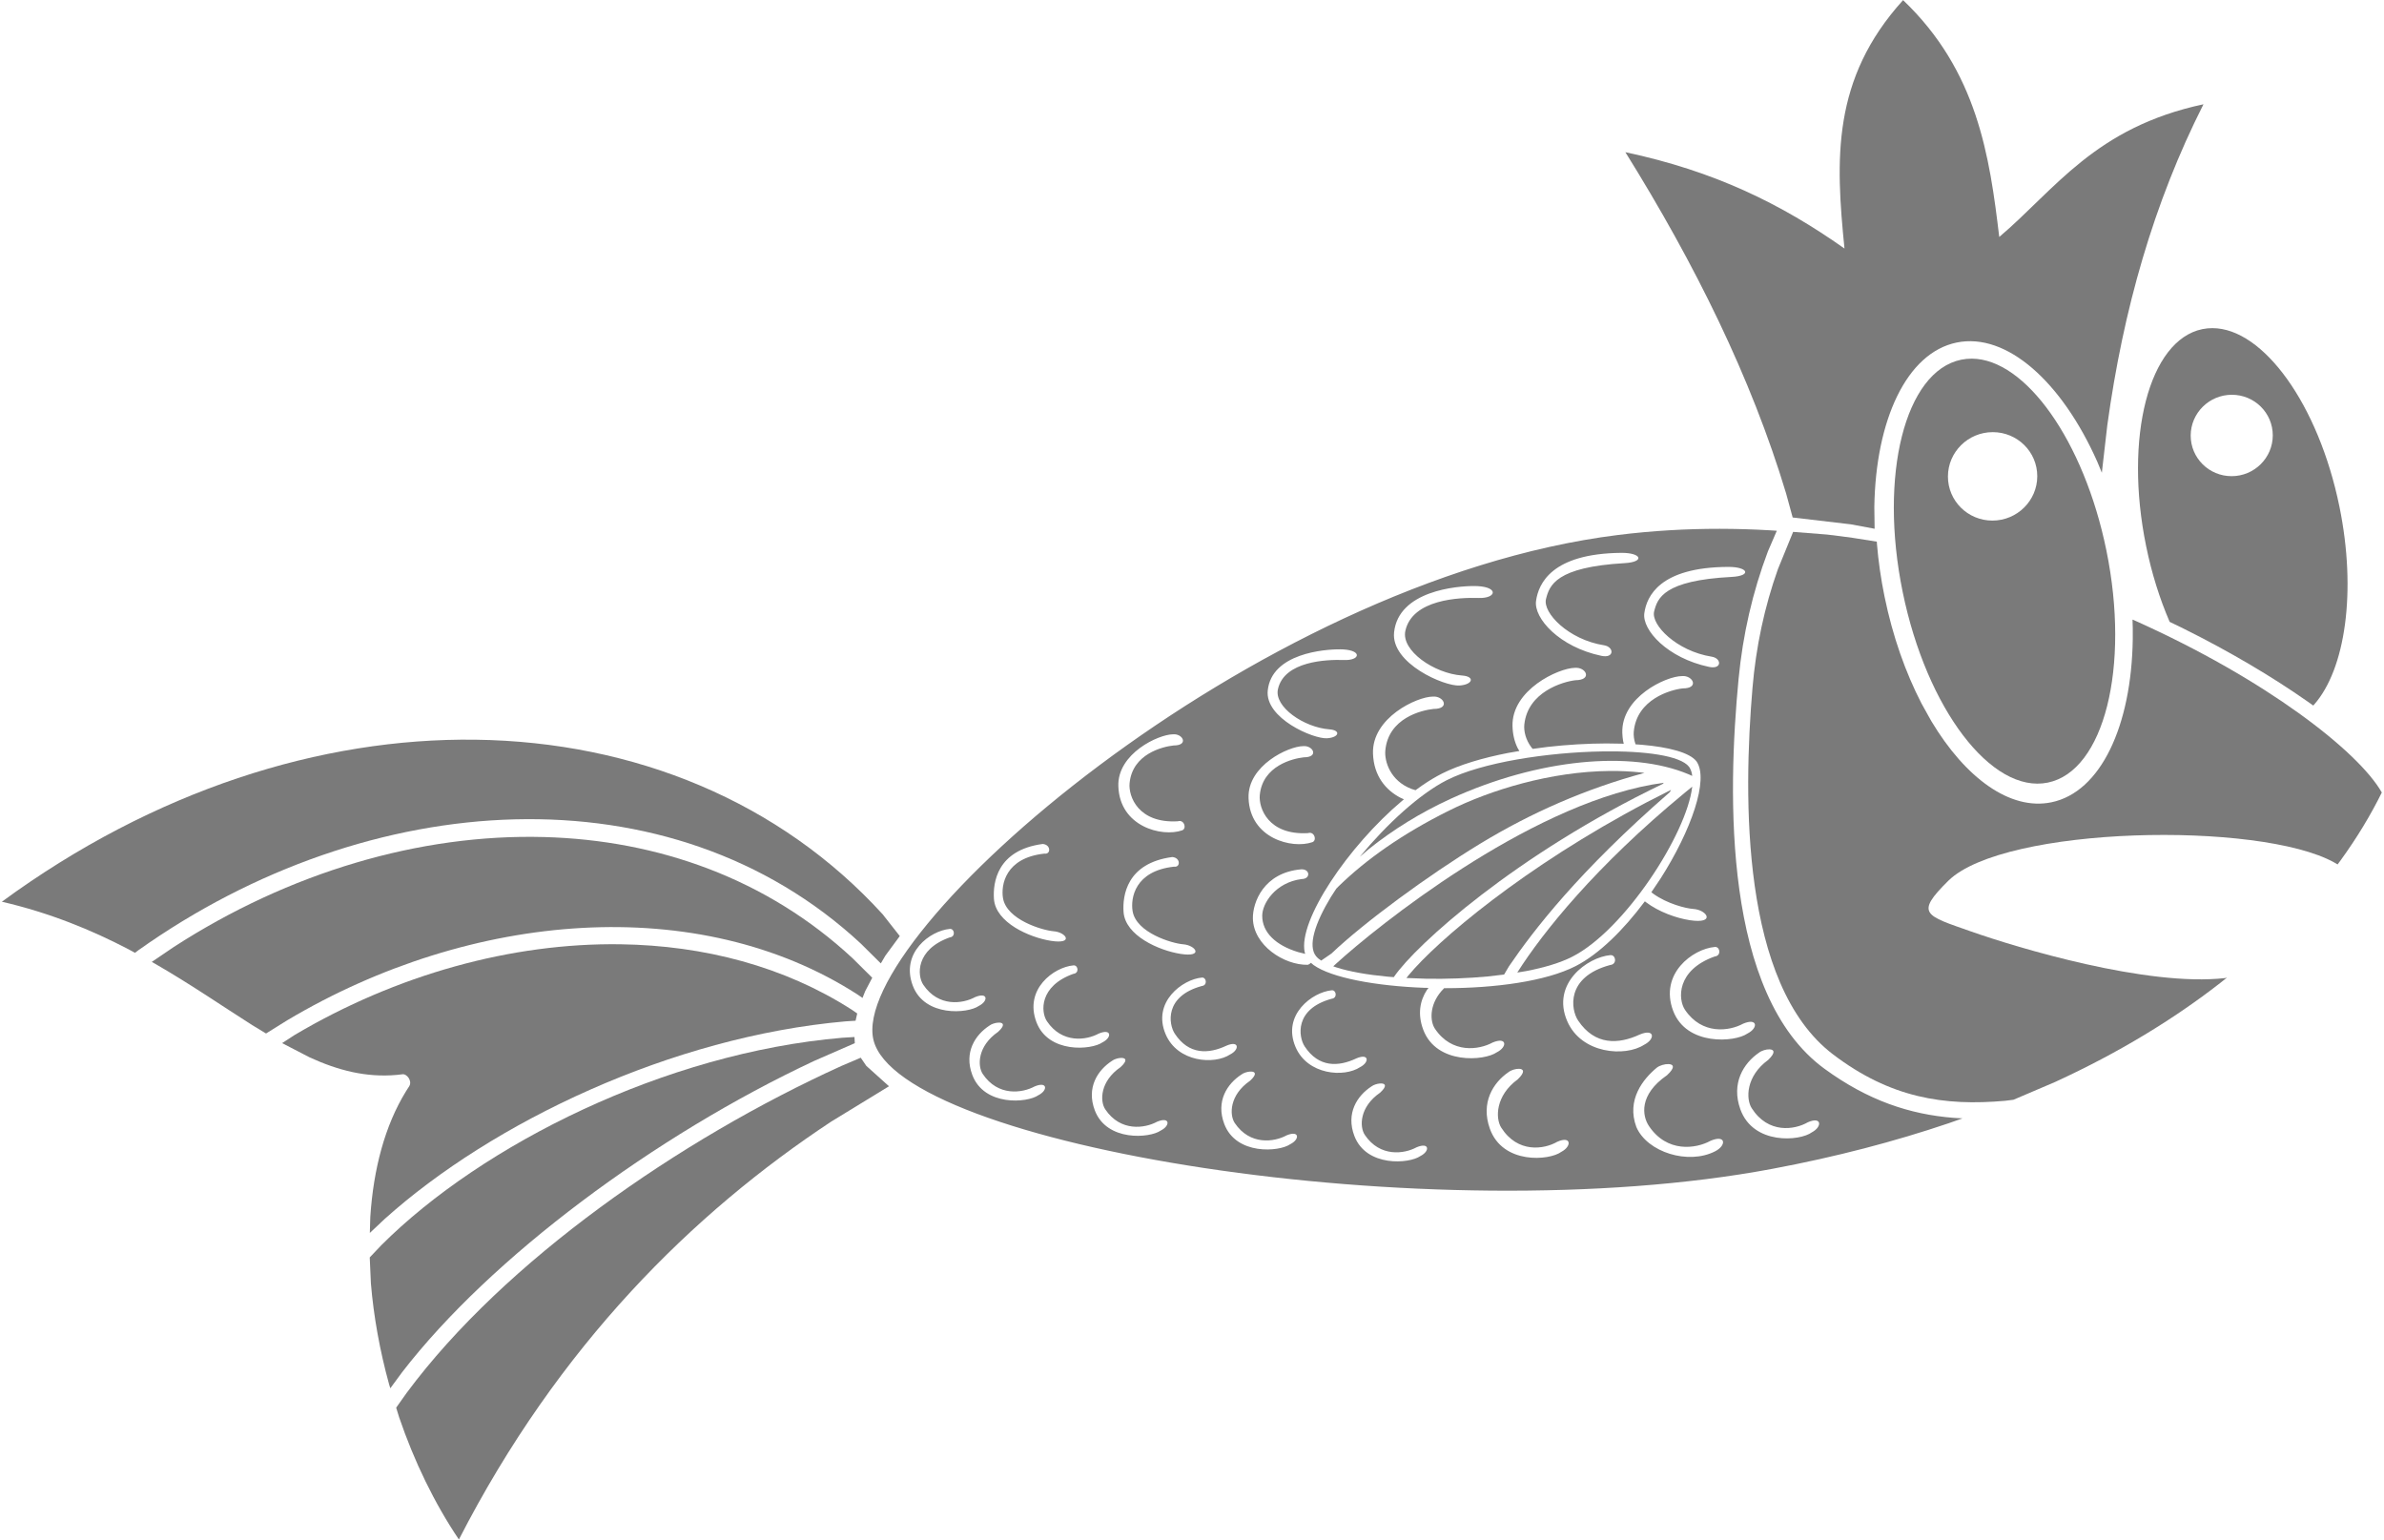
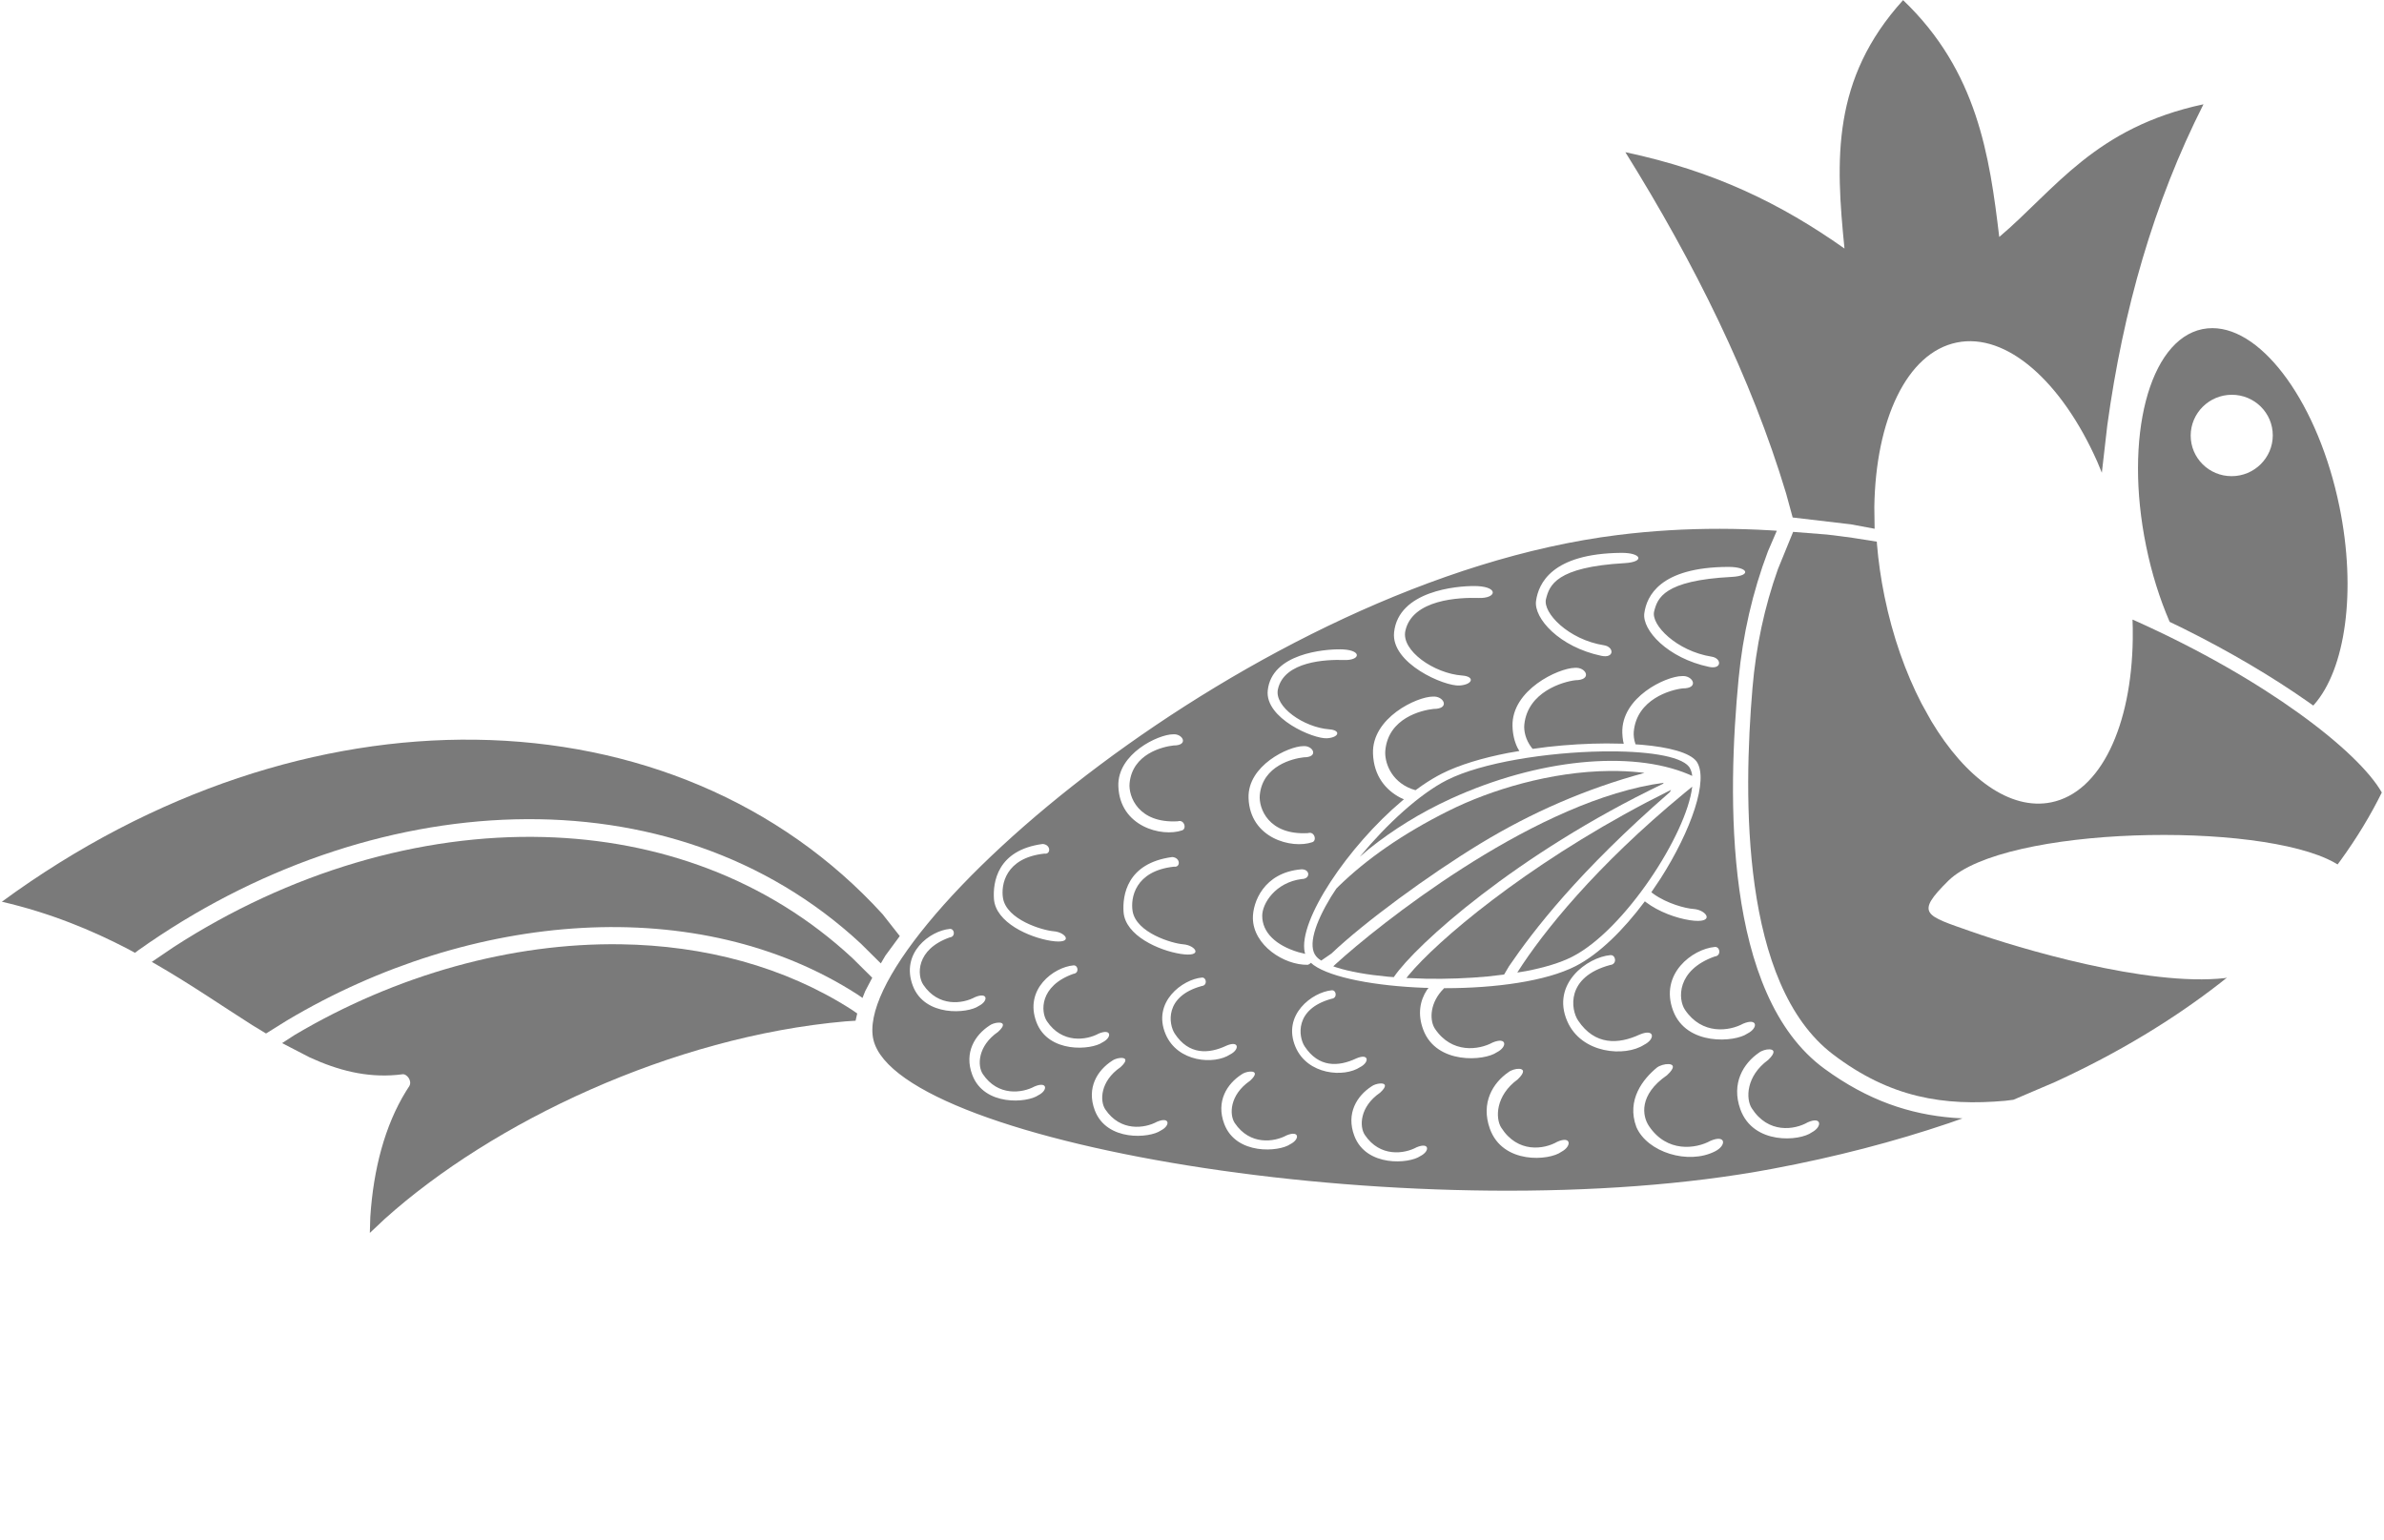
<svg xmlns="http://www.w3.org/2000/svg" width="893" height="577" xml:space="preserve" overflow="hidden">
  <defs>
    <clipPath id="clip0">
      <rect x="287" y="1283" width="893" height="577" />
    </clipPath>
  </defs>
  <g clip-path="url(#clip0)" transform="translate(-287 -1283)">
    <path d="M465.15 1560.09C524.624 1560.89 579.14 1583.28 617.598 1625.45L624.039 1633.65 618.667 1640.95 616.936 1643.89 609.45 1636.47C538.362 1570.43 425.289 1577.55 338.827 1638.96L337.545 1639.92 335.074 1638.56C321.264 1631.37 305.749 1624.97 287.696 1620.78 344.724 1578.99 407.283 1559.32 465.15 1560.09Z" fill="#7A7A7A" fill-rule="evenodd" />
    <path d="M490.715 1596.55C533.609 1597.69 574.356 1612.22 606.375 1641.97L613.725 1649.26 611.098 1654.26 610.081 1656.82 608.189 1655.52C548.75 1617.26 463.626 1624.1 394.584 1665.2L386.651 1670.14 381.454 1666.99C370.314 1659.92 358.492 1651.74 345.077 1644.01L343.852 1643.33 352.123 1637.72C395.261 1609.81 444.248 1595.32 490.715 1596.55Z" fill="#7A7A7A" fill-rule="evenodd" />
    <path d="M519.414 1636.72C550.796 1637.17 580.784 1645.04 606.025 1661.21L608.098 1662.64 607.483 1665.36 603.708 1665.6C538.645 1671.32 471.406 1703.39 431.082 1739.63L425.534 1744.85 425.709 1738.88C426.868 1720.95 431.174 1704.62 439.07 1691.8L440.325 1689.84C441.489 1687.85 439.31 1685.08 437.662 1685.43L435.59 1685.66C424.19 1686.69 413.627 1683.97 402.99 1679.09L392.672 1673.75 397.332 1670.72C435.468 1648.11 478.618 1636.14 519.414 1636.72Z" fill="#7A7A7A" fill-rule="evenodd" />
-     <path d="M607.07 1671.46 607.193 1673.77 592.02 1680.39C532.285 1708.36 470.781 1754.02 437.613 1797.05L433.203 1803.04 432.736 1801.52C429.283 1788.99 426.974 1776.23 425.934 1763.78L425.498 1754.02 429.865 1749.42C467.534 1711.8 536.136 1677.4 602.489 1671.74Z" fill="#7A7A7A" fill-rule="evenodd" />
-     <path d="M609.415 1679.21 611.497 1682.26 620 1689.91 598.3 1703.18C546.613 1737.34 496.243 1786.87 458.894 1859.69 449.668 1846.01 442.105 1830.31 436.502 1813.89L435.4 1810.31 439.303 1804.8C476.016 1755.31 541.709 1709.75 602.171 1682.3Z" fill="#7A7A7A" fill-rule="evenodd" />
    <path d="M887.179 1564.48C903.08 1564.22 916.403 1566.05 919.676 1570.22 920.165 1570.91 920.513 1571.75 920.73 1572.71L920.871 1573.66 919.55 1573.06C897.929 1563.96 863.152 1567.25 830.448 1582.2 819.073 1587.4 808.714 1593.86 799.771 1601.03L796.381 1603.93 796.585 1603.67C806.463 1591.73 818.75 1580.42 828.933 1575.25 842.026 1568.59 866.734 1564.81 887.179 1564.48Z" fill="#7A7A7A" fill-rule="evenodd" />
    <path d="M890.043 1571.8C893.953 1571.77 897.851 1571.95 901.698 1572.37L902.98 1572.53 902.702 1572.61C881.149 1578.45 860.628 1587.37 841.394 1599.08 822.128 1610.8 797.992 1628.52 785.733 1640.19L781.895 1642.83 780.987 1642.19C780.612 1641.89 780.288 1641.57 780.019 1641.25 776.783 1637.37 779.58 1628.79 785.566 1618.94L787.552 1615.88 788.564 1614.86C798.534 1605.17 811.991 1595.49 829.81 1586.63 845.366 1578.89 867.887 1571.99 890.043 1571.8Z" fill="#7A7A7A" fill-rule="evenodd" />
    <path d="M910.211 1576.22 909.858 1576.64C855.021 1602.95 817.377 1636.9 809.178 1648.9L809.094 1649.03 806.836 1648.86C799.164 1648.14 792.406 1646.96 787.476 1645.35L786.413 1644.97 787.502 1643.97C803.024 1629.82 858.459 1585.43 905.869 1576.9Z" fill="#7A7A7A" fill-rule="evenodd" />
    <path d="M912.937 1578.88 912.489 1579.73C878.2 1609.59 861.441 1631.49 852.256 1644.93L850.408 1648.06 844.352 1648.77C836.806 1649.48 828.891 1649.76 821.278 1649.63L813.819 1649.35 814.652 1648.3C825.271 1635.47 857.953 1607.64 903.922 1583.48L912.937 1578.88Z" fill="#7A7A7A" fill-rule="evenodd" />
    <path d="M920.865 1577.69 920.853 1577.84C918.773 1595.46 895.537 1631.42 875.898 1641.4 871.447 1643.67 865.508 1645.44 858.752 1646.75L855.347 1647.31 855.468 1647.12C864.838 1632.36 884.637 1607.53 918.011 1580.02Z" fill="#7A7A7A" fill-rule="evenodd" />
    <path d="M804.563 1688.86C804.36 1688.85 804.141 1688.85 803.913 1688.87 802.816 1688.95 801.502 1689.38 800.755 1689.95 795.384 1693.43 791.099 1699.99 794.306 1708.48 798.758 1720.27 814.925 1718.96 819.029 1716.06 822.678 1714.24 822.5 1710.72 817.628 1712.77 813.044 1715.27 803.932 1716.59 798.241 1708.14 796.178 1705.08 796.227 1697.64 803.95 1692.32 806.587 1689.91 805.98 1688.97 804.563 1688.86ZM755.843 1684.41C755.64 1684.39 755.421 1684.4 755.193 1684.41 754.096 1684.49 752.782 1684.92 752.035 1685.5 746.664 1688.98 742.379 1695.53 745.586 1704.03 750.038 1715.81 766.205 1714.5 770.309 1711.61 773.959 1709.79 773.78 1706.27 768.908 1708.31 764.324 1710.82 755.213 1712.14 749.522 1703.69 747.459 1700.62 747.507 1693.18 755.23 1687.86 757.867 1685.45 757.26 1684.51 755.843 1684.41ZM856.049 1683.37C854.782 1683.32 853.002 1683.86 852.058 1684.62 846.239 1688.6 841.596 1696.09 845.071 1705.8 849.894 1719.27 867.409 1717.78 871.855 1714.47 875.809 1712.39 875.616 1708.36 870.337 1710.7 865.371 1713.57 855.5 1715.07 849.335 1705.41 847.1 1701.91 847.152 1693.4 855.519 1687.32 858.458 1684.49 857.678 1683.44 856.049 1683.37ZM912.029 1681.6C910.635 1681.54 908.677 1682.11 907.638 1682.92 902.555 1687.1 896.129 1694.97 899.952 1705.18 904.021 1714.65 919.417 1719.42 929.417 1714.29 933.767 1712.11 933.555 1707.88 927.748 1710.33 922.284 1713.35 911.425 1714.93 904.642 1704.77 902.183 1701.09 900.758 1693.14 911.446 1685.76 914.679 1682.78 913.821 1681.67 912.029 1681.6ZM707.342 1679.3C707.14 1679.28 706.921 1679.28 706.692 1679.3 705.595 1679.38 704.281 1679.81 703.534 1680.39 698.163 1683.87 693.878 1690.42 697.086 1698.91 701.537 1710.7 717.704 1709.39 721.808 1706.49 725.458 1704.67 725.28 1701.15 720.407 1703.2 715.823 1705.7 706.712 1707.03 701.021 1698.57 698.958 1695.51 699.006 1688.07 706.729 1682.75 709.366 1680.34 708.759 1679.4 707.342 1679.3ZM949.871 1676.08C948.604 1676.02 946.823 1676.57 945.879 1677.33 940.06 1681.31 935.418 1688.8 938.893 1698.51 943.716 1711.98 961.231 1710.48 965.676 1707.17 969.63 1705.09 969.438 1701.07 964.159 1703.41 959.193 1706.27 949.321 1707.78 943.156 1698.12 940.921 1694.62 940.974 1686.11 949.341 1680.03 952.279 1677.2 951.5 1676.15 949.871 1676.08ZM661.471 1666.07C661.268 1666.06 661.049 1666.06 660.821 1666.08 659.724 1666.16 658.41 1666.59 657.663 1667.16 652.292 1670.64 648.006 1677.2 651.214 1685.69 655.666 1697.48 671.833 1696.17 675.937 1693.27 679.586 1691.45 679.408 1687.93 674.536 1689.98 669.952 1692.48 660.84 1693.8 655.149 1685.35 653.086 1682.29 653.135 1674.85 660.858 1669.53 663.495 1667.12 662.888 1666.18 661.471 1666.07ZM785.817 1653.96C778.653 1654.62 767.13 1663.09 772.274 1675.18 776.751 1685.7 790.495 1686.7 796.459 1682.75 800.029 1680.93 799.855 1677.42 795.088 1679.46 788.35 1682.65 780.96 1682.97 775.697 1674.97 773.396 1671.47 771.737 1660.98 785.802 1657.13 788.068 1656.9 787.579 1653.76 785.817 1653.96ZM737.165 1649.2C730.001 1649.85 718.478 1658.33 723.622 1670.42 728.099 1680.94 741.843 1681.93 747.807 1677.98 751.377 1676.17 751.203 1672.65 746.436 1674.69 739.698 1677.88 732.308 1678.2 727.045 1670.2 724.744 1666.7 723.085 1656.22 737.15 1652.36 739.416 1652.14 738.927 1648.99 737.165 1649.2ZM689.069 1644.63C681.746 1645.29 670.559 1653.54 675.225 1665.89 679.677 1677.68 695.844 1676.37 699.947 1673.47 703.597 1671.65 703.419 1668.14 698.546 1670.18 693.962 1672.69 684.851 1674.01 679.16 1665.55 676.802 1662.05 676.295 1652.35 689.054 1647.8 691.37 1647.58 690.87 1644.43 689.069 1644.63ZM890.553 1640.79C890.435 1640.78 890.309 1640.78 890.178 1640.79 881.652 1641.56 867.938 1651.44 874.06 1665.54 879.388 1677.82 895.746 1678.98 902.843 1674.37 907.092 1672.25 906.885 1668.15 901.212 1670.53 893.193 1674.25 884.397 1674.63 878.134 1665.29 875.395 1661.21 873.421 1648.98 890.16 1644.48 892.688 1644.24 892.335 1641 890.553 1640.79ZM929.664 1637.73C929.549 1637.72 929.428 1637.72 929.302 1637.73 921.065 1638.47 908.484 1647.75 913.731 1661.65 918.738 1674.9 936.921 1673.43 941.536 1670.17 945.641 1668.12 945.44 1664.17 939.96 1666.46 934.805 1669.29 924.557 1670.77 918.157 1661.26 915.505 1657.32 914.934 1646.41 929.284 1641.3 931.726 1641.06 931.384 1637.93 929.664 1637.73ZM642.76 1630.97C635.437 1631.63 624.25 1639.88 628.915 1652.23 633.367 1664.02 649.534 1662.71 653.638 1659.82 657.287 1657.99 657.109 1654.48 652.237 1656.52 647.653 1659.03 638.541 1660.35 632.851 1651.89 630.493 1648.39 629.985 1638.69 642.744 1634.15 645.06 1633.92 644.56 1630.77 642.76 1630.97ZM726.113 1604.04C708.991 1606.32 707.45 1618.55 707.863 1624.61 708.467 1633.48 721.09 1639.04 729.184 1640.32 737.975 1641.7 734.964 1637.09 730.205 1636.73 726.135 1636.43 712.562 1632.45 711.245 1624.27 710.472 1619.46 712.045 1609.26 726.756 1607.65 729.245 1608.04 729.262 1604.27 726.113 1604.04ZM677.562 1599.15C660.439 1601.43 658.898 1613.66 659.311 1619.71 659.916 1628.59 672.538 1634.15 680.632 1635.43 689.423 1636.81 686.412 1632.2 681.653 1631.84 677.583 1631.53 664.01 1627.56 662.693 1619.38 661.92 1614.57 663.493 1604.37 678.204 1602.76 680.693 1603.15 680.71 1599.37 677.562 1599.15ZM775.816 1562.49C775.596 1562.48 775.37 1562.48 775.138 1562.5 769.727 1562.53 754.257 1569.72 754.684 1581.96 755.212 1597.1 770.962 1601.09 778.533 1598.49 780.416 1597.91 779.364 1594.28 776.96 1595.08 762.102 1595.93 758.428 1585.71 758.89 1580.84 759.937 1569.82 771.27 1567.14 775.37 1566.69 780.831 1566.69 779.108 1562.71 775.816 1562.49ZM727.044 1558.06C726.824 1558.05 726.598 1558.05 726.366 1558.07 720.955 1558.1 705.485 1565.29 705.912 1577.53 706.44 1592.67 722.191 1596.65 729.762 1594.06 731.644 1593.47 730.592 1589.85 728.188 1590.65 713.331 1591.5 709.656 1581.28 710.118 1576.41 711.165 1565.39 722.498 1562.7 726.598 1562.25 732.059 1562.26 730.336 1558.28 727.044 1558.06ZM877.643 1533.16C877.395 1533.14 877.139 1533.15 876.877 1533.17 870.768 1533.27 853.217 1541.42 853.554 1554.99 853.632 1558.13 854.319 1560.84 855.44 1563.14L856.127 1564.32 851.9 1565.05C842.387 1566.9 833.692 1569.48 827.191 1572.75 824.753 1573.98 822.256 1575.48 819.74 1577.21L817.232 1579 815.732 1578.53C807.732 1575.49 805.543 1568.14 805.915 1564.12 807.039 1551.98 819.476 1549.04 823.977 1548.56 829.973 1548.58 828.073 1544.19 824.457 1543.94 824.216 1543.92 823.967 1543.92 823.713 1543.94 817.772 1543.97 800.802 1551.85 801.299 1565.34 801.606 1573.69 806.086 1578.96 811.527 1581.8L812.887 1582.42 812.171 1583.01C792.041 1599.97 773.174 1627.84 775.719 1639.71L775.904 1640.31 773.349 1639.68C764.822 1637.12 759.826 1632.25 759.803 1626.08 759.785 1621.4 764.78 1613.56 774.551 1612.29 778.041 1612.28 777.763 1608.45 774.373 1608.65 760.325 1609.88 756.227 1621.06 756.309 1626.98 756.449 1637.07 767.943 1644.59 776.881 1644.41 777.307 1644.28 777.678 1644.04 777.959 1643.74L778.024 1643.65 779.034 1644.49C785.692 1649.27 802.294 1652.35 820.548 1653.03L822.095 1653.06 821.471 1653.87C818.927 1657.79 817.901 1662.85 820.132 1668.76 825.088 1681.88 843.083 1680.43 847.651 1677.2 851.713 1675.17 851.515 1671.26 846.092 1673.53 840.989 1676.32 830.847 1677.79 824.513 1668.38 822.647 1665.61 822.333 1659.62 826.892 1654.3L827.958 1653.16 828.448 1653.17C847.004 1653.15 866.026 1650.62 877.222 1644.89 886.019 1640.38 895.122 1631.33 902.935 1620.89L903.131 1620.62 903.439 1620.88C908.355 1624.62 914.973 1626.95 920.022 1627.71 929.772 1629.18 926.508 1623.81 921.222 1623.48 918.398 1623.3 911.471 1621.51 906.352 1617.84L905.564 1617.23 909.006 1612.11C920.443 1594.19 927.257 1574.91 922.451 1568.17 919.906 1564.92 912.188 1562.87 901.986 1561.99L899.64 1561.82 899.634 1561.8C899.039 1560.07 898.858 1558.4 898.98 1557.06 900.092 1544.92 912.812 1541.35 917.304 1540.87 923.288 1540.89 921.387 1536.5 917.779 1536.25 917.538 1536.23 917.29 1536.23 917.036 1536.26 911.107 1536.27 894.178 1544.14 894.686 1557.63 894.725 1558.67 894.83 1559.66 894.993 1560.61L895.232 1561.59 888.722 1561.49C881.666 1561.51 874.103 1561.95 866.612 1562.8L861.126 1563.53 860.688 1563.03C858.424 1560.08 857.733 1556.72 857.986 1554.36 859.299 1542.13 872.455 1538.36 877.09 1537.81 883.255 1537.75 881.357 1533.36 877.643 1533.16ZM789.142 1526.24C783.048 1526.16 763.331 1527.77 761.873 1541.65 760.779 1552.08 779.02 1559.91 784.129 1559.55 788.666 1559.24 789.329 1556.54 784.97 1556.21 775.424 1555.5 764.232 1547.78 765.684 1541.19 768.016 1530.61 783.935 1530.01 790.453 1530.24 796.39 1530.46 797.393 1526.72 790.17 1526.27 789.894 1526.25 789.549 1526.24 789.142 1526.24ZM839.414 1502.53C832.673 1502.46 810.858 1504.32 809.198 1519.85 807.953 1531.51 828.104 1540.2 833.756 1539.79 838.775 1539.42 839.518 1536.4 834.697 1536.05 824.141 1535.28 811.786 1526.69 813.415 1519.32 816.03 1507.48 833.641 1506.76 840.85 1507 847.417 1507.22 848.539 1503.03 840.55 1502.56 840.246 1502.54 839.863 1502.53 839.414 1502.53ZM934.353 1495.36C908.655 1495.47 903.799 1506.41 902.928 1512.7 902.057 1519 911.592 1529.53 927.198 1532.82 932.087 1533.85 931.928 1529.58 928.166 1528.99 914.976 1526.89 905.361 1517.04 906.602 1512.06 907.843 1507.08 910.179 1500.43 935.611 1499.11 943.256 1498.72 941.923 1495.33 934.353 1495.36ZM894.268 1490.1C868.254 1490.34 863.286 1501.61 862.374 1508.09 861.462 1514.57 871.064 1525.36 886.847 1528.67 891.791 1529.71 891.651 1525.32 887.845 1524.72 874.503 1522.63 864.817 1512.54 866.096 1507.41 867.376 1502.28 869.773 1495.43 895.525 1493.95 903.266 1493.51 901.932 1490.03 894.268 1490.1ZM931.201 1481.09C937.513 1481.1 943.79 1481.29 950.021 1481.65L952.557 1481.82 949.222 1489.56C943.476 1504.78 939.837 1520.72 938.253 1537.16 934.028 1581 932.501 1655.66 970.409 1683.35 986.698 1695.25 1002.33 1700.44 1018.78 1701.74L1022.11 1701.94 1016.9 1703.77C996.751 1710.59 974.719 1716.38 950.725 1720.87 822.761 1744.86 623.797 1712.12 614.177 1672.54 604.835 1633.36 756.338 1500.43 893.004 1483.41 905.816 1481.81 918.578 1481.08 931.201 1481.09Z" fill="#7A7A7A" fill-rule="evenodd" />
    <path d="M958.671 1482.24 971.371 1483.24C974.647 1483.62 977.907 1484.04 981.149 1484.5L990.015 1485.9 990.07 1486.77C990.601 1493.19 991.54 1499.79 992.911 1506.48 995.96 1521.37 1000.79 1534.97 1006.74 1546.48L1009.21 1550.93 1010.44 1553.13C1023.19 1574.42 1039.92 1586.71 1055.39 1583.54 1073.95 1579.74 1085.43 1554.76 1085.89 1522.42L1085.89 1518.37 1085.89 1518.34 1085.89 1518.34 1085.85 1516.97 1085.8 1515.09 1087.08 1515.65C1135.73 1537.49 1170.38 1564.39 1179.18 1579.87 1175.02 1588.3 1169.89 1596.82 1163.73 1605.31L1162.61 1606.81 1161.39 1606.09C1133.32 1590.49 1037.79 1592.42 1016.84 1612.89 1004.21 1625.37 1008.08 1625.86 1025.36 1631.94 1042.63 1638.02 1091.38 1652.71 1120.48 1649.38L1121.19 1649.2 1118.57 1651.28C1101.27 1664.74 1080.74 1677.32 1056.79 1688.31L1041.21 1694.96 1038.13 1695.35C1015.21 1697.39 995.059 1694.31 973.553 1677.92 939.144 1651.69 939.966 1581.73 943.45 1540.68 944.757 1525.28 947.922 1510.38 952.993 1496.15Z" fill="#7A7A7A" fill-rule="evenodd" />
-     <path d="M1033.42 1444.88C1024.18 1444.9 1016.68 1452.33 1016.66 1461.48 1016.64 1470.63 1024.11 1478.03 1033.35 1478.01 1042.59 1477.99 1050.1 1470.56 1050.12 1461.41 1050.14 1452.26 1042.66 1444.86 1033.42 1444.88ZM1025.62 1417.35C1045.68 1417.46 1067.6 1448.12 1076 1489.13 1084.96 1532.88 1075.15 1571.84 1054.08 1576.16 1033.01 1580.48 1008.67 1548.51 999.707 1504.76 990.746 1461.01 1000.56 1422.05 1021.63 1417.74 1022.95 1417.47 1024.28 1417.34 1025.62 1417.35Z" fill="#7A7A7A" fill-rule="evenodd" />
    <path d="M1122.99 1430.88C1114.5 1430.9 1107.61 1437.73 1107.59 1446.15 1107.58 1454.57 1114.45 1461.39 1122.94 1461.37 1131.43 1461.36 1138.32 1454.52 1138.34 1446.1 1138.35 1437.68 1131.48 1430.87 1122.99 1430.88ZM1115.75 1405.92C1134.77 1405.96 1155.46 1434.5 1163.3 1472.75 1169.83 1504.63 1165.5 1533.81 1153.76 1547.01L1153.49 1547.29 1151.13 1545.62C1138.31 1536.65 1122.65 1527.29 1104.8 1518.41L1099.72 1515.95 1099.63 1515.75C1095.99 1507.29 1092.98 1497.78 1090.9 1487.58 1082.54 1446.78 1091.97 1410.39 1111.97 1406.29 1113.22 1406.04 1114.48 1405.91 1115.75 1405.92Z" fill="#7A7A7A" fill-rule="evenodd" />
    <path d="M999.86 1283.05C1027.7 1309.62 1032.26 1341.45 1035.88 1371.77 1056.85 1353.99 1071.69 1330.74 1112.38 1322.06 1093.72 1358.91 1082.29 1399.1 1076.35 1442.33L1074.31 1460.08 1072.57 1455.88C1059.3 1426.07 1038.72 1407.47 1019.95 1411.31 1001.19 1415.15 989.571 1440.35 989.087 1472.97L989.197 1481.07 980.273 1479.41 958.501 1476.85 956.018 1467.77C942.981 1424.48 921.825 1381.73 895.83 1340.01 929.191 1347.09 954.154 1359.33 977.907 1376.1 974.56 1342.81 973.092 1312.58 999.86 1283.05Z" fill="#7A7A7A" fill-rule="evenodd" />
  </g>
</svg>